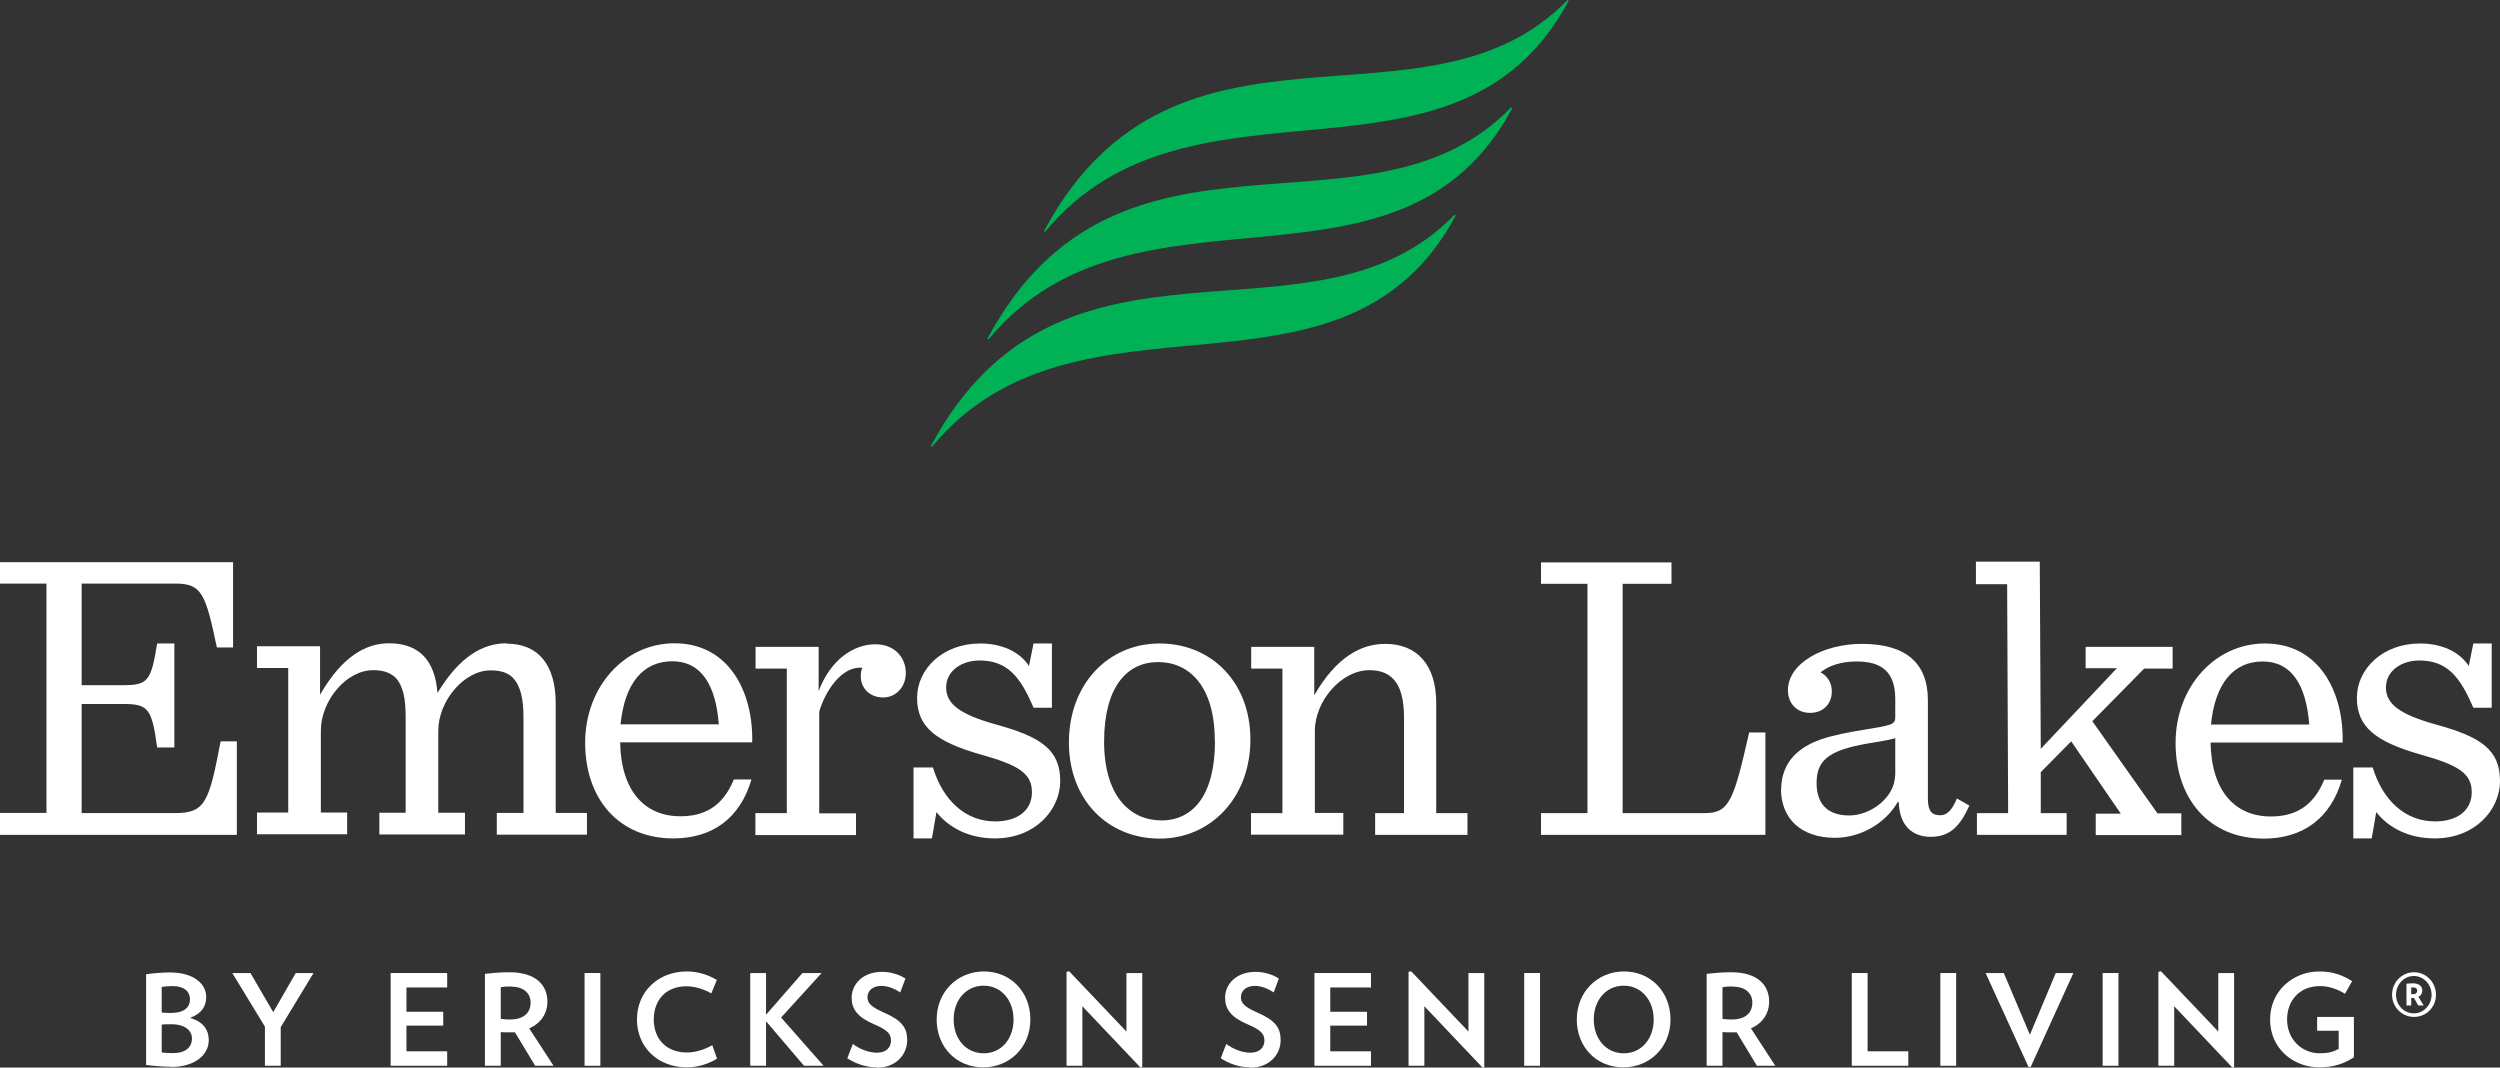
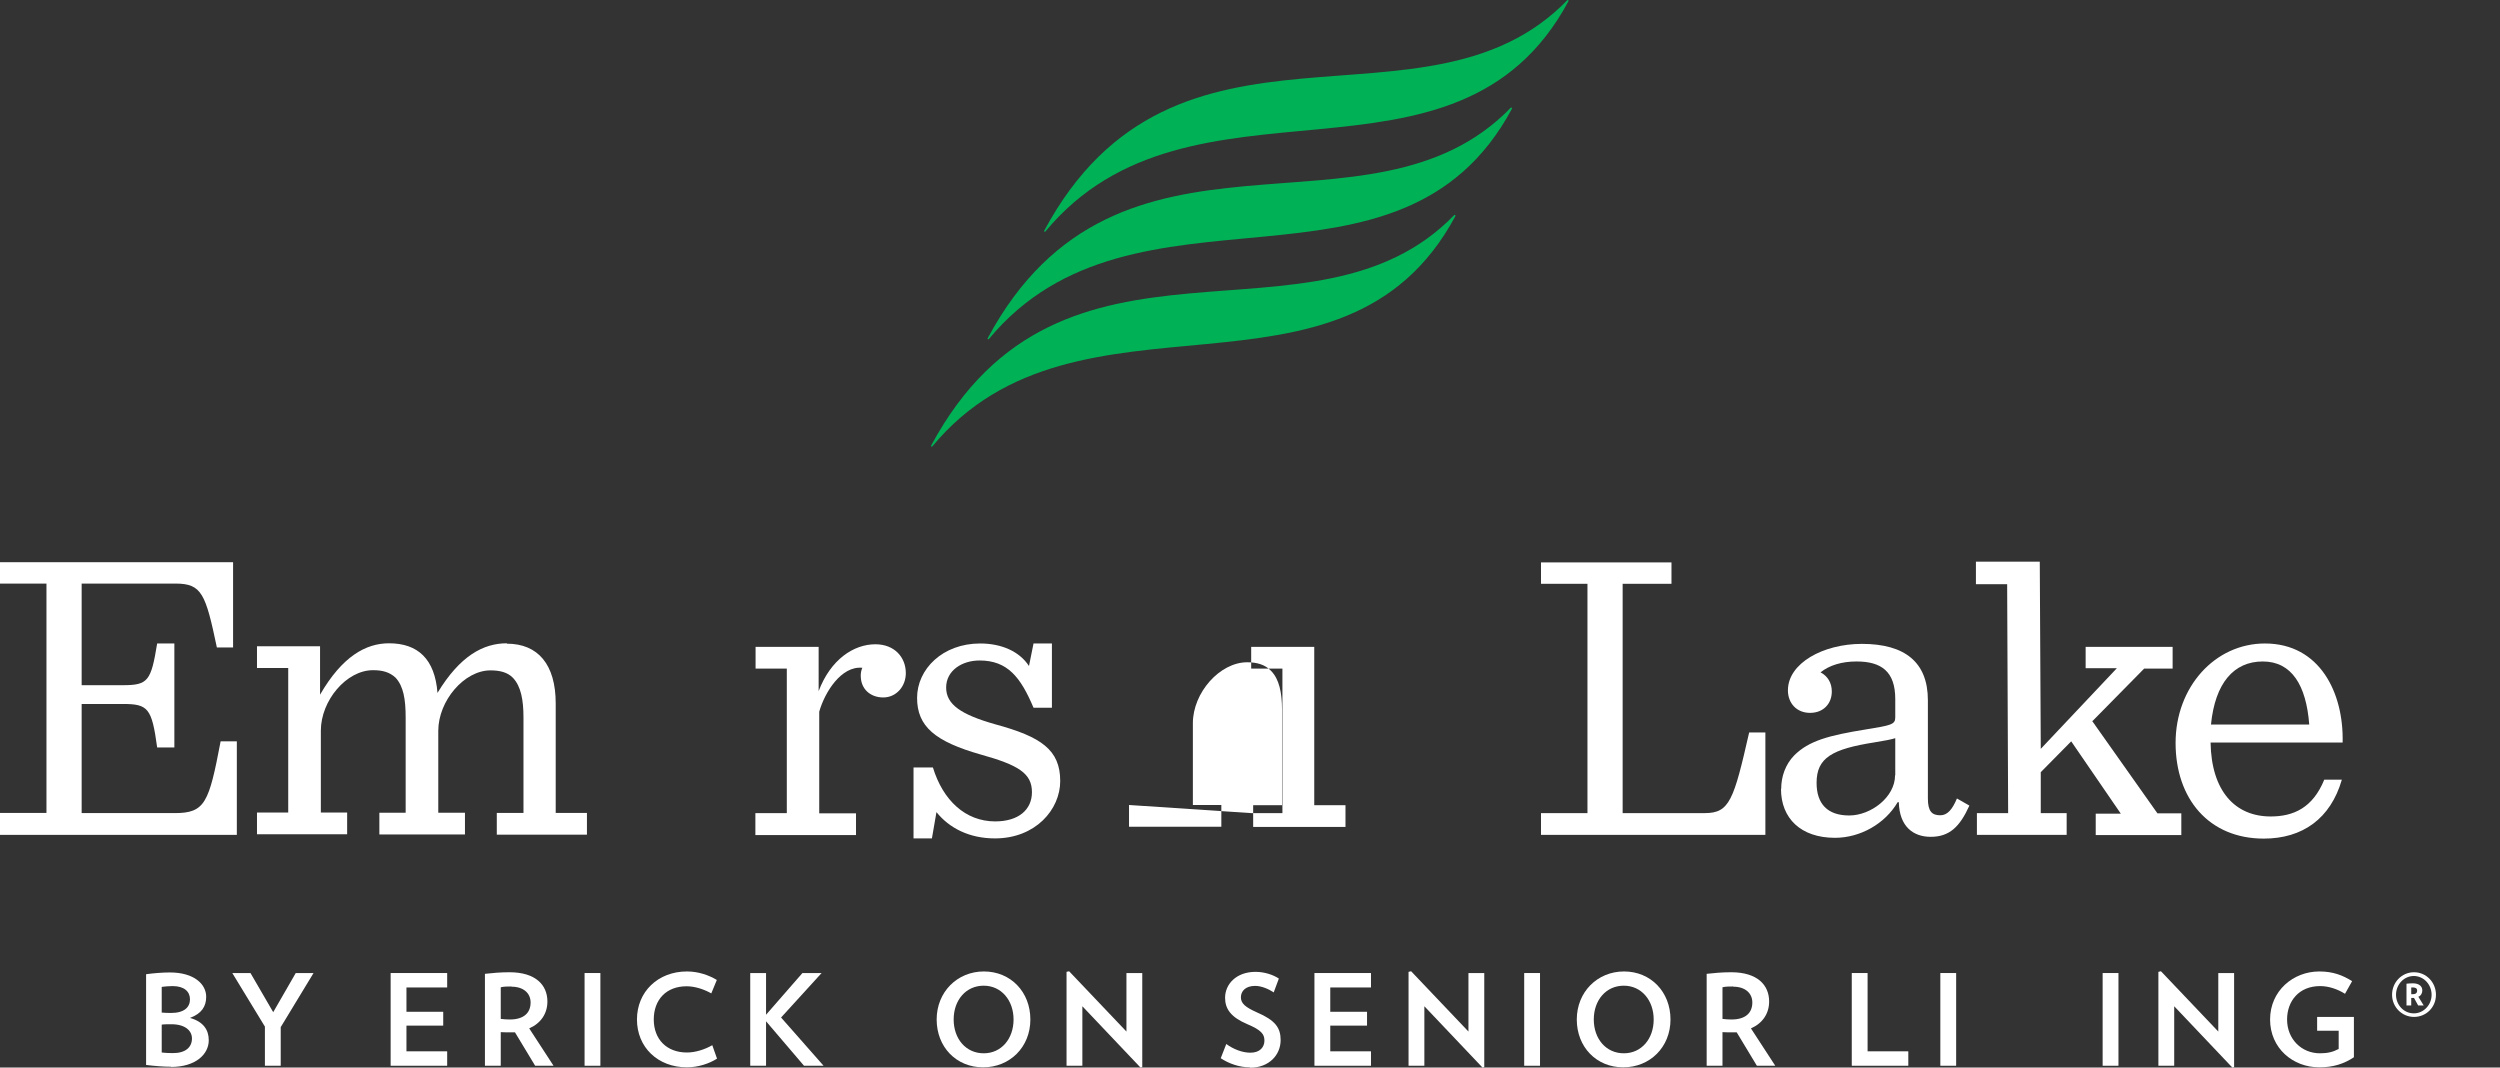
<svg xmlns="http://www.w3.org/2000/svg" id="Layer_2" viewBox="0 0 126.46 54">
  <rect x="0" y="0" width="126.46" height="54" fill="#333333" stroke="none" />
  <defs>
    <style>.cls-1{fill:#fff;}.cls-1,.cls-2{stroke-width:0px;}.cls-2{fill:#00b156;}</style>
  </defs>
  <g id="Outlines">
    <path class="cls-1" d="m8.66,53.96c-.4,0-.86-.04-1.27-.09v-4.59c.35-.05.82-.09,1.2-.09,1.24,0,1.84.6,1.84,1.23,0,.49-.23.85-.82,1.07.68.19.95.61.95,1.13,0,.7-.65,1.35-1.91,1.35Zm.08-4.08c-.2,0-.4.02-.56.04v1.3c.12.01.28.02.47.02.68,0,.96-.3.96-.69s-.29-.67-.88-.67Zm-.07,1.93c-.17,0-.38,0-.49.02v1.41c.16.02.35.03.57.03.64,0,.96-.3.96-.74,0-.4-.35-.72-1.04-.72Z" />
    <path class="cls-1" d="m14.2,51.94v1.97h-.8v-1.98l-1.65-2.71h.92l1.15,1.98,1.14-1.98h.9l-1.65,2.72Z" />
    <path class="cls-1" d="m19.76,53.91v-4.69h2.86v.73h-2.06v1.23h1.86v.7h-1.86v1.3h2.06v.73h-2.86Z" />
    <path class="cls-1" d="m27.07,53.91l-1.02-1.69c-.08,0-.16,0-.25,0-.15,0-.31,0-.47-.01v1.7h-.8v-4.65c.37-.04.76-.08,1.24-.08,1.33,0,1.92.65,1.92,1.48,0,.61-.33,1.1-.92,1.36l1.23,1.89h-.93Zm-1.2-4.01c-.19,0-.38,0-.54.04v1.6c.15.02.31.03.46.03.7,0,1.05-.33,1.05-.86,0-.47-.36-.8-.97-.8Z" />
    <path class="cls-1" d="m29.57,53.91v-4.69h.8v4.69h-.8Z" />
    <path class="cls-1" d="m34.75,53.99c-1.48,0-2.53-1.02-2.53-2.42s1.06-2.43,2.53-2.43c.58,0,1.11.19,1.51.43l-.28.68c-.37-.21-.83-.36-1.25-.36-1.03,0-1.66.68-1.66,1.68s.65,1.67,1.68,1.67c.42,0,.9-.15,1.28-.37l.24.68c-.39.25-.95.44-1.53.44Z" />
    <path class="cls-1" d="m40.67,53.91l-1.92-2.25v2.25h-.8v-4.69h.8v2.11l1.84-2.11h.97l-2.05,2.25,2.15,2.44h-.99Z" />
-     <path class="cls-1" d="m44.33,53.99c-.53,0-1.06-.19-1.47-.46l.28-.72c.37.27.82.44,1.22.44.49,0,.71-.29.71-.61s-.14-.53-.88-.84c-.82-.35-1.11-.77-1.11-1.33,0-.68.56-1.31,1.54-1.31.45,0,.9.15,1.18.34l-.26.7c-.25-.17-.62-.33-.94-.33-.49,0-.72.27-.72.58s.23.5.81.76c.93.4,1.2.78,1.2,1.4,0,.75-.58,1.4-1.55,1.4Z" />
    <path class="cls-1" d="m49.73,53.99c-1.36,0-2.35-1.03-2.35-2.42s1.04-2.43,2.39-2.43,2.35,1.03,2.35,2.43-1.04,2.42-2.39,2.42Zm.03-4.13c-.9,0-1.52.73-1.52,1.71s.62,1.71,1.52,1.71,1.51-.74,1.51-1.71-.62-1.71-1.51-1.71Z" />
    <path class="cls-1" d="m57.69,54l-2.94-3.1v3.01h-.8v-4.75l.13-.03,2.9,3.05v-2.96h.8v4.76l-.09.02Z" />
    <path class="cls-1" d="m63.22,53.99c-.53,0-1.06-.19-1.47-.46l.28-.72c.37.27.82.44,1.22.44.49,0,.71-.29.71-.61s-.14-.53-.88-.84c-.82-.35-1.11-.77-1.11-1.33,0-.68.56-1.31,1.54-1.31.45,0,.9.15,1.18.34l-.26.7c-.25-.17-.62-.33-.94-.33-.49,0-.72.27-.72.58s.23.5.81.76c.93.4,1.2.78,1.2,1.4,0,.75-.58,1.4-1.55,1.4Z" />
    <path class="cls-1" d="m66.49,53.91v-4.69h2.86v.73h-2.06v1.23h1.86v.7h-1.86v1.3h2.06v.73h-2.86Z" />
    <path class="cls-1" d="m74.99,54l-2.94-3.1v3.01h-.8v-4.75l.13-.03,2.9,3.05v-2.96h.8v4.76l-.09.02Z" />
    <path class="cls-1" d="m77.1,53.91v-4.69h.8v4.69h-.8Z" />
    <path class="cls-1" d="m82.11,53.99c-1.36,0-2.35-1.03-2.35-2.42s1.04-2.43,2.39-2.43,2.35,1.03,2.35,2.43-1.04,2.42-2.39,2.42Zm.03-4.13c-.9,0-1.52.73-1.52,1.71s.62,1.71,1.52,1.71,1.51-.74,1.51-1.71-.62-1.71-1.51-1.71Z" />
    <path class="cls-1" d="m88.87,53.91l-1.02-1.69c-.08,0-.16,0-.25,0-.15,0-.31,0-.47-.01v1.7h-.8v-4.65c.37-.04.76-.08,1.24-.08,1.33,0,1.92.65,1.92,1.48,0,.61-.33,1.1-.92,1.36l1.23,1.89h-.93Zm-1.2-4.01c-.19,0-.38,0-.54.04v1.6c.15.02.31.03.46.03.7,0,1.05-.33,1.05-.86,0-.47-.36-.8-.97-.8Z" />
    <path class="cls-1" d="m93.67,53.91v-4.69h.8v3.96h2.06v.73h-2.86Z" />
    <path class="cls-1" d="m98.15,53.91v-4.69h.8v4.69h-.8Z" />
-     <path class="cls-1" d="m102.71,53.97h-.1l-2.17-4.75h.92l1.32,3.12,1.31-3.12h.89l-2.16,4.75Z" />
    <path class="cls-1" d="m106.36,53.91v-4.69h.8v4.69h-.8Z" />
    <path class="cls-1" d="m112.92,54l-2.94-3.1v3.01h-.8v-4.75l.13-.03,2.9,3.05v-2.96h.8v4.76l-.09.02Z" />
    <path class="cls-1" d="m119.07,51.43v2.05c-.5.33-1.04.51-1.75.51-1.34,0-2.49-.97-2.49-2.42s1.17-2.43,2.49-2.43c.69,0,1.18.19,1.66.49l-.36.64c-.38-.24-.83-.39-1.26-.39-1.07,0-1.67.76-1.67,1.69,0,1,.74,1.71,1.66,1.71.4,0,.67-.07.95-.22v-.92h-1.09v-.7h1.86Z" />
    <path class="cls-2" d="m73.56,10.88c-7.15,7.37-19.83-.68-26.46,11.66-.02.04.03.08.06.04,7.36-8.87,20.77-1.05,26.46-11.65.02-.04-.03-.08-.07-.05Z" />
    <path class="cls-2" d="m76.42,5.45c-7.15,7.37-19.83-.68-26.46,11.66-.02.04.03.08.06.04,7.36-8.87,20.77-1.05,26.46-11.65.02-.04-.03-.08-.07-.05Z" />
    <path class="cls-2" d="m79.28.01c-7.15,7.37-19.83-.68-26.46,11.66-.02.04.03.08.06.04,7.36-8.87,20.77-1.05,26.46-11.65.02-.04-.03-.08-.07-.05Z" />
    <path class="cls-1" d="m0,41.12h2.35v-11.6H0v-1.08h11.79v4.31h-.82c-.57-2.71-.76-3.23-2.09-3.23h-4.75v5.14h2.09c1.27,0,1.42-.21,1.73-2.11h.87v5.26h-.87c-.27-1.99-.46-2.2-1.73-2.2h-2.09v5.52h4.71c1.54,0,1.73-.53,2.32-3.63h.82v4.73H0v-1.1Z" />
    <path class="cls-1" d="m25.64,32.56c1.58,0,2.47,1.06,2.47,3.02v5.54h1.58v1.1h-4.56v-1.1h1.35v-4.82c0-.91-.13-1.58-.53-2.01-.27-.28-.66-.38-1.14-.38-1.33,0-2.64,1.54-2.64,3.06v4.14h1.35v1.1h-4.33v-1.1h1.33v-4.82c0-.91-.11-1.58-.51-2.01-.3-.28-.66-.38-1.14-.38-1.35,0-2.64,1.54-2.64,3.06v4.14h1.33v1.1h-4.56v-1.1h1.58v-7.31h-1.58v-1.1h3.19v2.45c1.12-1.94,2.32-2.6,3.49-2.6,1.46,0,2.32.8,2.45,2.51,1.14-1.88,2.32-2.51,3.51-2.51Z" />
-     <path class="cls-1" d="m31.37,37.55c.04,2.47,1.25,3.74,3.04,3.74,1.16,0,2.13-.44,2.71-1.86h.89c-.57,1.97-1.99,2.98-3.95,2.98-2.77,0-4.46-2.01-4.46-4.84s1.99-5.03,4.52-5.03c2.77,0,3.99,2.49,3.93,5.01h-6.68Zm.02-.91h4.97c-.15-1.99-.89-3.19-2.35-3.19s-2.41,1.08-2.62,3.19Z" />
    <path class="cls-1" d="m38.22,41.13h1.58v-7.31h-1.58v-1.1h3.19v2.24c.61-1.61,1.78-2.37,2.87-2.37.97,0,1.54.66,1.54,1.46,0,.68-.49,1.23-1.14,1.23s-1.14-.42-1.14-1.1c0-.13.02-.27.08-.4-1.06-.11-1.9,1.23-2.18,2.22v5.14h1.86v1.1h-5.09v-1.1Z" />
    <path class="cls-1" d="m46.22,38.82h.97c.51,1.67,1.65,2.73,3.15,2.73,1.18,0,1.86-.59,1.86-1.48,0-.95-.68-1.37-2.58-1.9-2.32-.66-3.23-1.42-3.23-2.87s1.29-2.75,3.19-2.75c1.08,0,1.99.4,2.47,1.14l.23-1.14h.93v3.25h-.93c-.65-1.54-1.31-2.39-2.73-2.39-.89,0-1.69.51-1.69,1.37s.76,1.37,2.49,1.86c2.32.63,3.28,1.29,3.28,2.87,0,1.44-1.25,2.9-3.3,2.9-1.31,0-2.32-.53-2.96-1.33l-.23,1.33h-.93v-3.59Z" />
-     <path class="cls-1" d="m54.07,37.56c0-2.96,1.99-5.01,4.59-5.01s4.59,1.94,4.59,4.86-1.99,5.01-4.59,5.01-4.59-1.94-4.59-4.86Zm7.38-.08c0-2.77-1.29-3.99-2.87-3.99s-2.73,1.27-2.73,4.02,1.31,3.99,2.9,3.99,2.71-1.27,2.71-4.02Z" />
-     <path class="cls-1" d="m63.29,41.13h1.58v-7.31h-1.58v-1.1h3.19v2.45c1.12-1.94,2.37-2.6,3.59-2.6,1.61,0,2.58,1.06,2.58,3v5.56h1.58v1.1h-4.67v-1.1h1.46v-4.82c0-.89-.15-1.56-.55-1.97-.3-.32-.72-.44-1.21-.44-1.39,0-2.75,1.54-2.75,3.08v4.14h1.44v1.1h-4.67v-1.1Z" />
+     <path class="cls-1" d="m63.29,41.13h1.58v-7.31h-1.58v-1.1h3.19v2.45v5.56h1.58v1.1h-4.67v-1.1h1.46v-4.82c0-.89-.15-1.56-.55-1.97-.3-.32-.72-.44-1.21-.44-1.39,0-2.75,1.54-2.75,3.08v4.14h1.44v1.1h-4.67v-1.1Z" />
    <path class="cls-1" d="m84.55,28.45v1.08h-2.47v11.6h4.16c1.25,0,1.46-.66,2.24-4.08h.82v5.18h-11.35v-1.1h2.35v-11.6h-2.35v-1.08h6.59Z" />
    <path class="cls-1" d="m90.1,39.9c0-.61.21-1.23.66-1.69.74-.74,1.75-1.01,3.61-1.31,1.29-.21,1.5-.25,1.5-.61v-.93c0-1.39-.7-1.9-1.96-1.9-.74,0-1.37.19-1.82.55.36.19.57.53.57.97,0,.61-.42,1.08-1.1,1.08s-1.12-.49-1.12-1.14c0-1.37,1.78-2.35,3.74-2.35,2.18,0,3.34.93,3.34,2.85v4.97c0,.66.21.85.63.85.36,0,.61-.3.84-.85l.63.36c-.49,1.08-1.01,1.58-1.96,1.58-.87,0-1.58-.51-1.61-1.75h-.06c-.63,1.08-1.88,1.8-3.17,1.8-1.73,0-2.73-.99-2.73-2.47Zm5.77-.68v-1.88c-.19.06-.53.13-1.04.21-2.16.34-2.94.78-2.94,2.05,0,1.06.55,1.65,1.65,1.65s2.32-.93,2.32-2.03Z" />
    <path class="cls-1" d="m105.83,36.47l3.3,4.67h1.21v1.1h-4.33v-1.08h1.27l-2.51-3.66-1.54,1.56v2.07h1.31v1.1h-4.54v-1.1h1.58l-.05-11.58h-1.58v-1.14h3.23l.05,9.47,3.85-4.08h-1.58v-1.08h4.4v1.1h-1.44l-2.6,2.64Z" />
    <path class="cls-1" d="m111.82,37.56c.04,2.47,1.25,3.74,3.04,3.74,1.16,0,2.13-.44,2.71-1.86h.89c-.57,1.97-1.99,2.98-3.95,2.98-2.77,0-4.46-2.01-4.46-4.84s1.99-5.03,4.52-5.03c2.77,0,3.99,2.49,3.93,5.01h-6.68Zm.02-.91h4.97c-.15-1.99-.89-3.19-2.35-3.19s-2.41,1.08-2.62,3.19Z" />
-     <path class="cls-1" d="m119.05,38.82h.97c.51,1.67,1.65,2.73,3.15,2.73,1.18,0,1.86-.59,1.86-1.48,0-.95-.68-1.37-2.58-1.9-2.32-.66-3.23-1.42-3.23-2.87s1.29-2.75,3.19-2.75c1.08,0,1.99.4,2.47,1.14l.23-1.14h.93v3.25h-.93c-.66-1.54-1.31-2.39-2.73-2.39-.89,0-1.69.51-1.69,1.37s.76,1.37,2.49,1.86c2.33.63,3.28,1.29,3.28,2.87,0,1.44-1.25,2.9-3.3,2.9-1.31,0-2.33-.53-2.96-1.33l-.23,1.33h-.93v-3.59Z" />
  </g>
  <g id="R_Mark">
    <path class="cls-1" d="m121,50.32c0-.63.49-1.14,1.11-1.14s1.11.51,1.11,1.14-.49,1.12-1.11,1.12-1.11-.51-1.11-1.12Zm2,0c0-.52-.4-.95-.9-.95s-.9.43-.9.95.4.94.9.94.9-.43.9-.94Zm-1.27-.56c.09-.01.21-.02.32-.02.33,0,.48.16.48.36,0,.14-.07.27-.2.32l.27.44h-.28l-.21-.38s-.04,0-.06,0c-.02,0-.04,0-.08,0v.38h-.24v-1.1Zm.24.53s.06,0,.09,0c.14,0,.21-.07.21-.18,0-.1-.07-.16-.2-.16-.04,0-.07,0-.1,0v.33Z" />
  </g>
</svg>